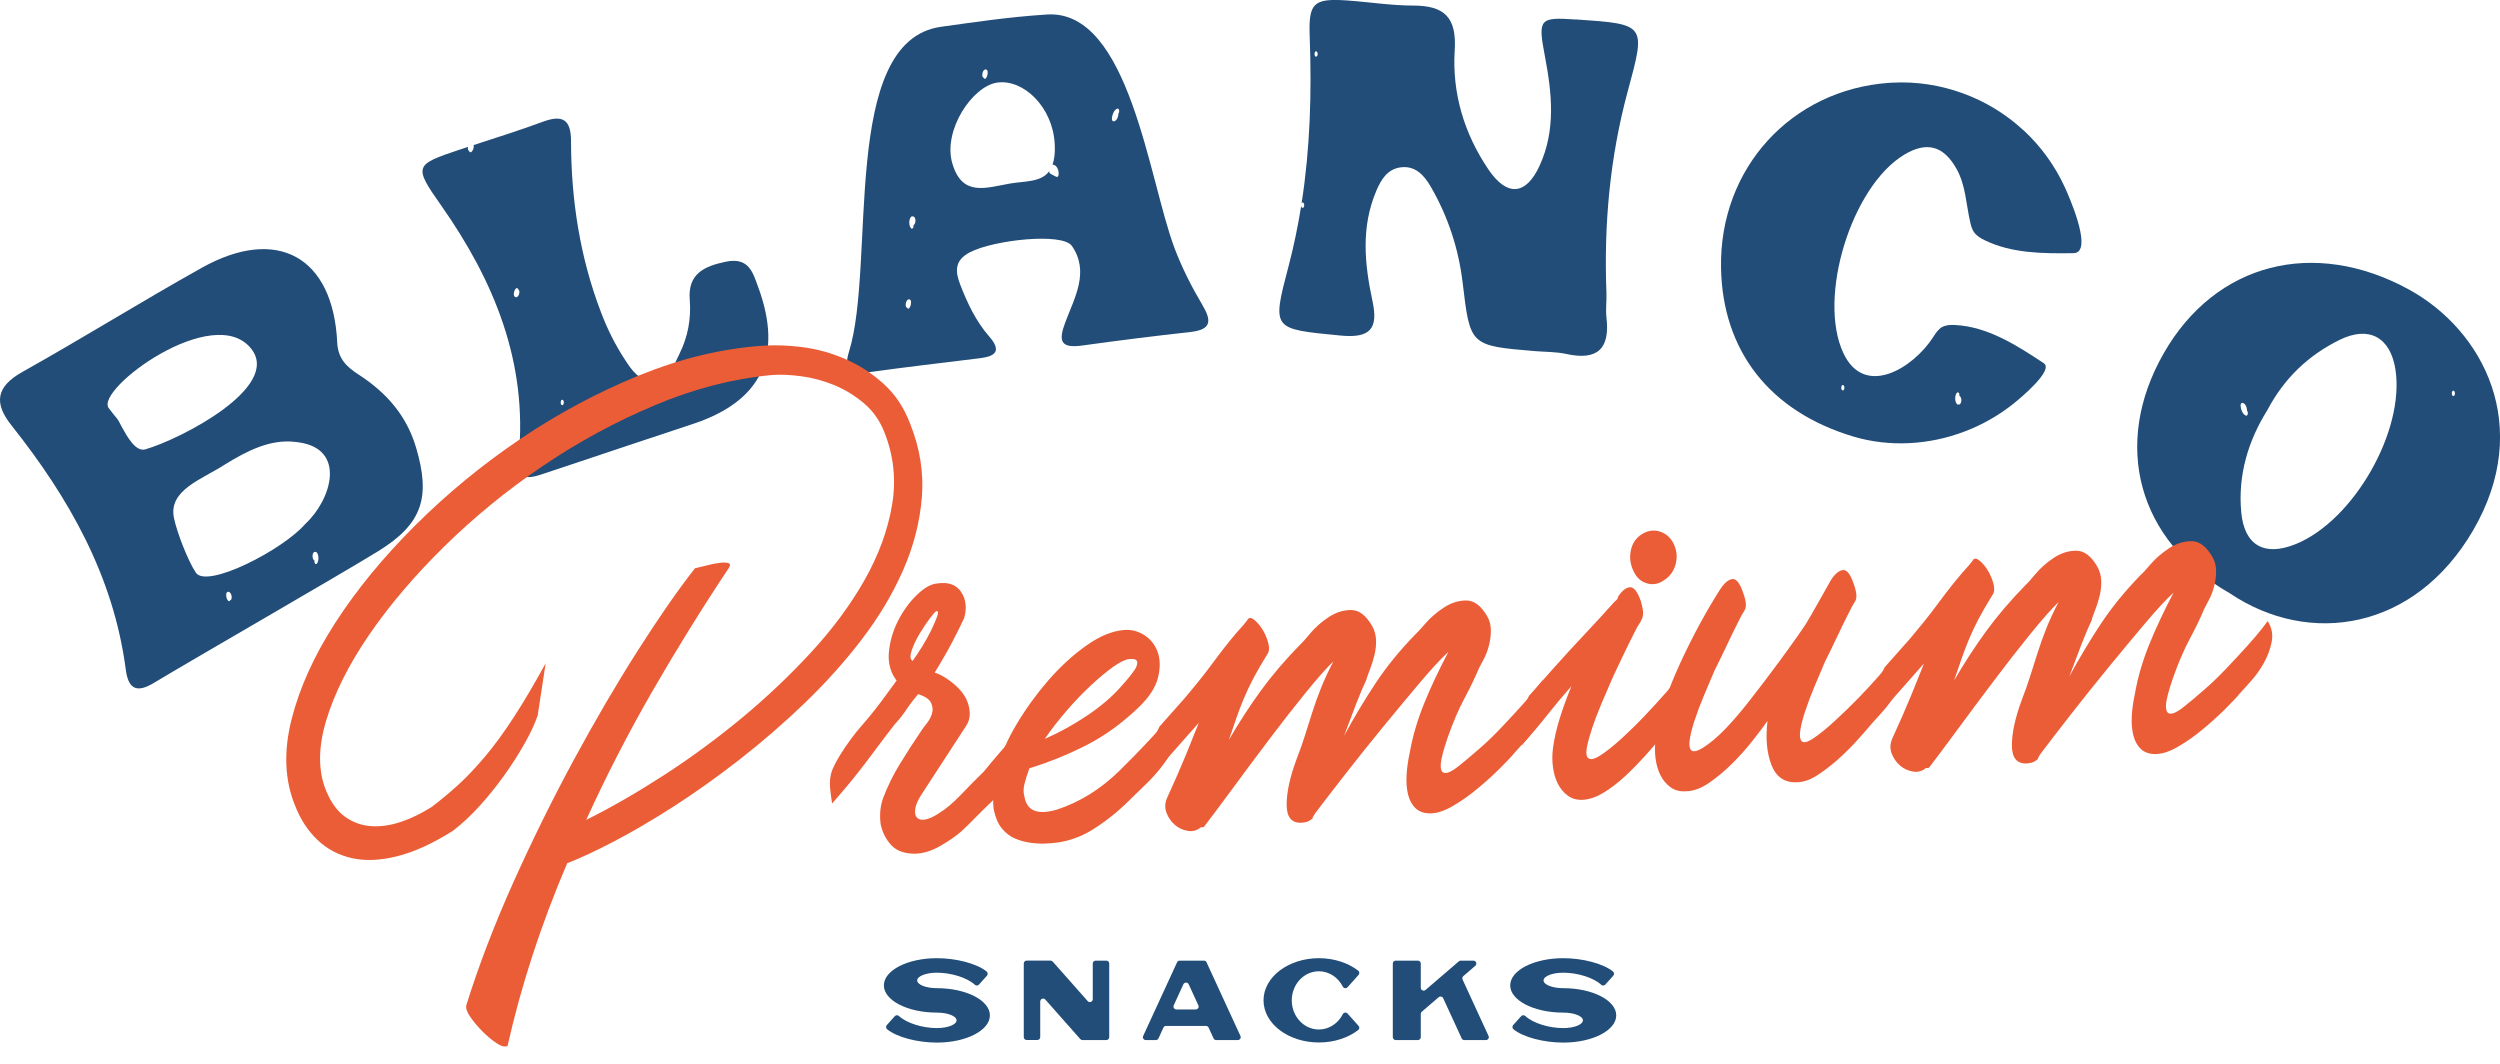
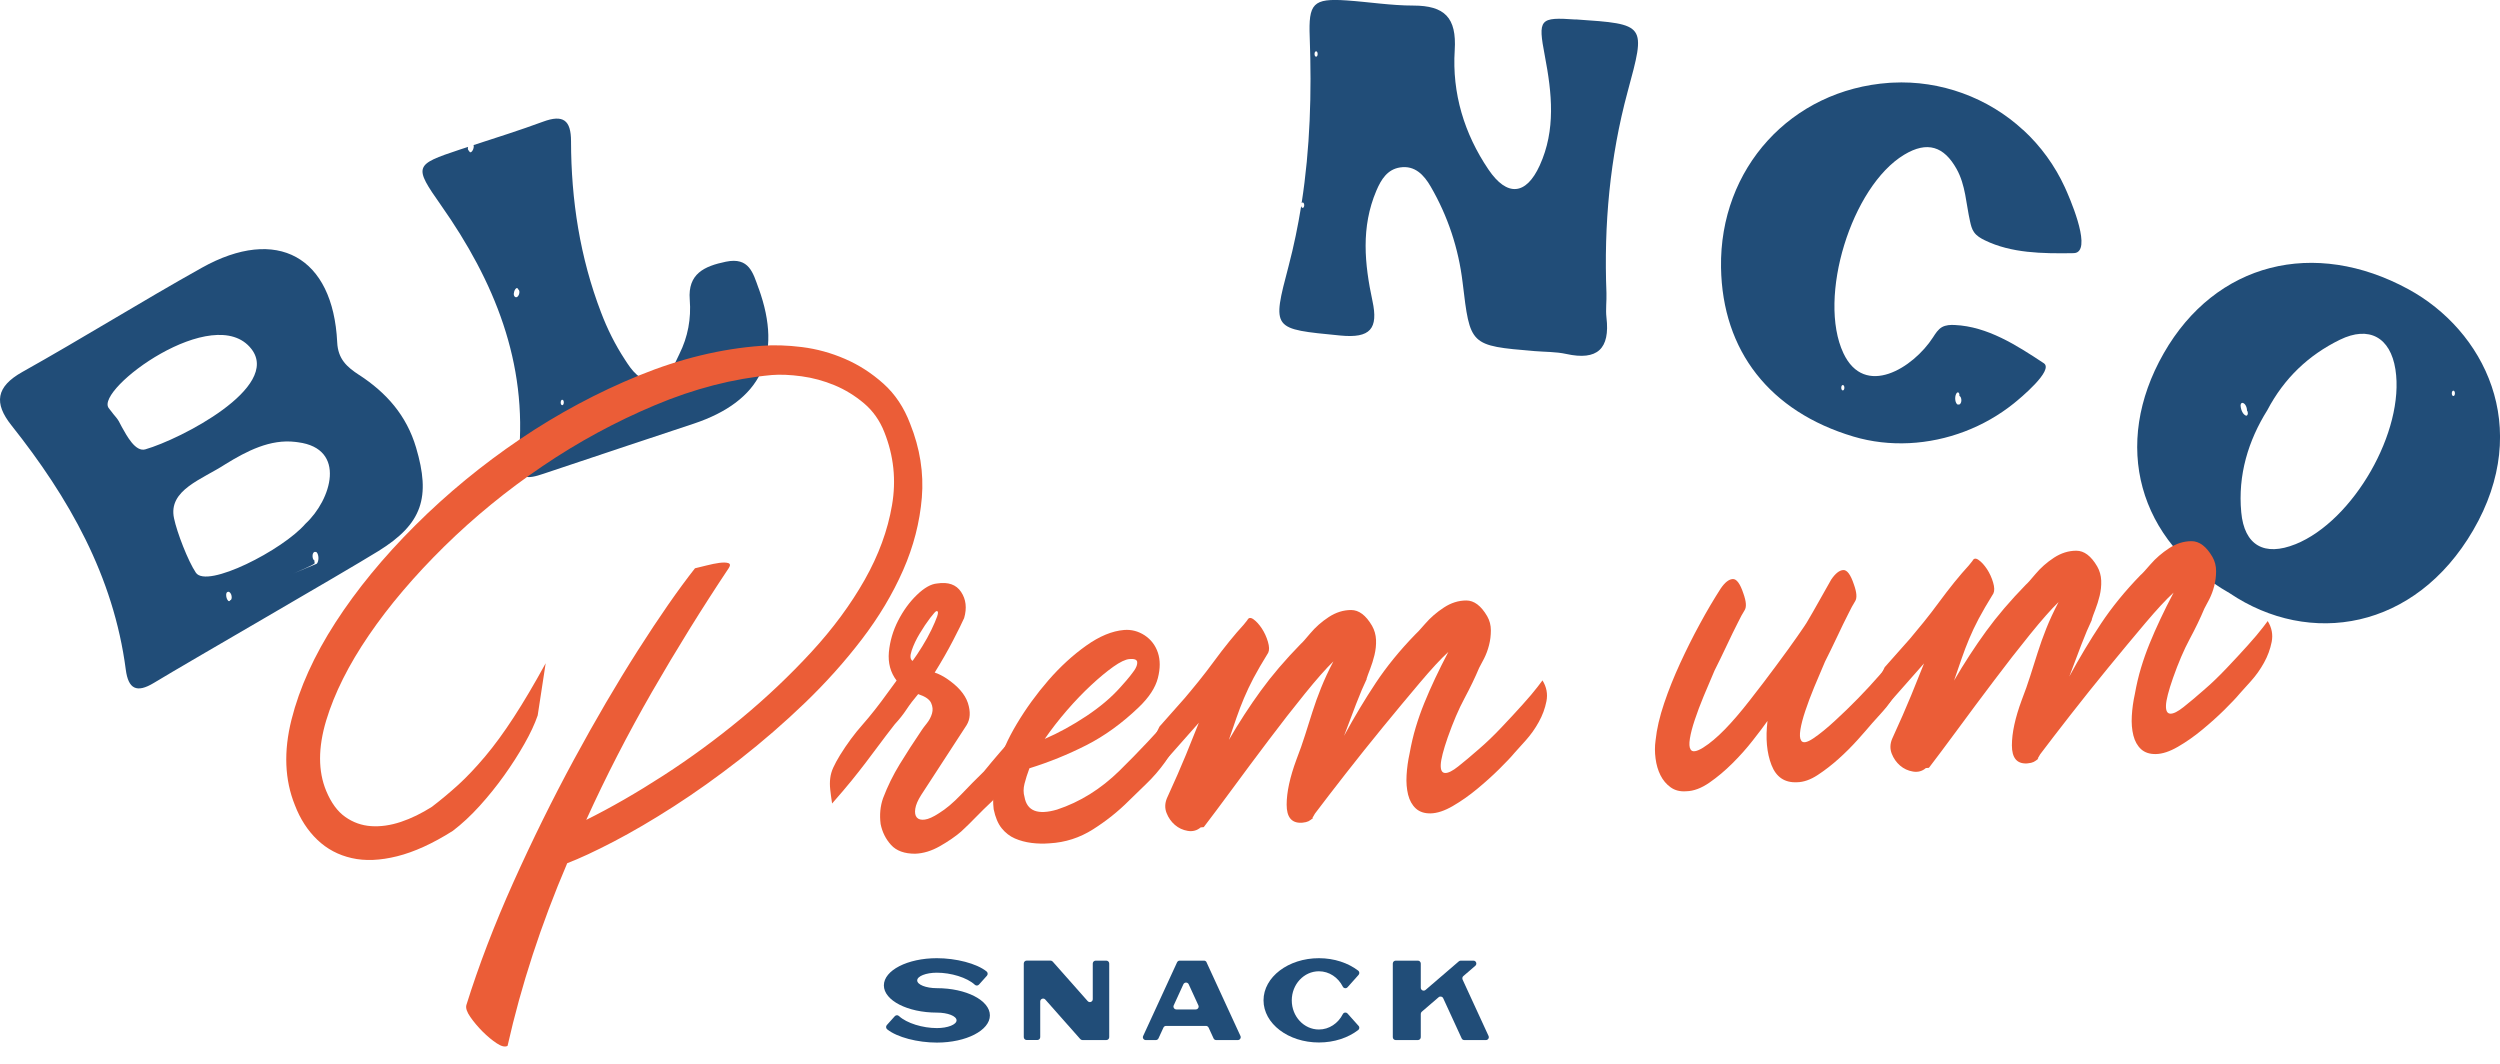
<svg xmlns="http://www.w3.org/2000/svg" fill="none" viewBox="0 0 141 60" height="60" width="141">
  <g clip-path="url(#clip0_995_70872)">
    <path fill="#214D78" d="M135.833 16.312C130.527 13.425 124.963 14.8 122.034 19.926C119.09 25.079 120.576 30.503 125.746 33.452C130.275 36.506 136.215 35.525 139.483 29.913C142.893 24.061 140.078 18.622 135.833 16.312ZM126.449 22.721C126.591 22.715 126.717 22.899 126.732 23.139C126.732 23.148 126.732 23.154 126.732 23.163C126.766 23.194 126.782 23.256 126.779 23.323C126.772 23.403 126.72 23.462 126.674 23.443C126.6 23.416 126.529 23.348 126.477 23.256C126.418 23.151 126.381 23.028 126.369 22.887C126.362 22.807 126.406 22.724 126.452 22.724L126.449 22.721ZM129.461 30.694C127.716 31.395 126.578 30.768 126.406 28.889C126.211 26.792 126.8 24.855 127.876 23.136C128.829 21.322 130.21 20.024 131.967 19.163C133.619 18.354 134.819 19.028 135.102 20.833C135.642 24.301 132.741 29.375 129.464 30.694H129.461ZM138.37 22.032C138.487 22.032 138.487 22.336 138.37 22.336C138.253 22.336 138.253 22.032 138.37 22.032Z" />
-     <path fill="#214D78" d="M66.244 13.994C64.799 10.19 63.71 0.523 59.055 0.818C56.879 0.956 54.98 1.248 53.081 1.51C47.337 2.3 49.427 14.892 47.88 19.849C47.559 20.879 47.985 21.134 48.956 20.999C51.052 20.707 53.155 20.464 55.254 20.205C56.139 20.098 56.512 19.803 55.79 18.976C55.044 18.121 54.56 17.1 54.157 16.054C53.882 15.344 53.805 14.692 54.702 14.228C56.059 13.527 59.928 13.108 60.455 13.871C61.46 15.322 60.609 16.783 60.088 18.164C59.696 19.206 59.78 19.661 61.028 19.489C63.057 19.206 65.094 18.951 67.129 18.726C68.341 18.591 68.347 18.096 67.798 17.171C67.197 16.159 66.66 15.092 66.241 13.991L66.244 13.994ZM51.376 17.146C51.376 17.146 51.373 17.167 51.37 17.177C51.363 17.198 51.36 17.22 51.354 17.241C51.336 17.303 51.305 17.355 51.274 17.389C51.252 17.41 51.231 17.413 51.206 17.404C51.188 17.398 51.175 17.377 51.163 17.355C51.142 17.355 51.12 17.337 51.105 17.312C51.089 17.284 51.08 17.244 51.08 17.204C51.08 17.152 51.089 17.097 51.101 17.051C51.117 17.004 51.138 16.968 51.163 16.937C51.169 16.928 51.175 16.921 51.185 16.915C51.197 16.906 51.212 16.894 51.228 16.888C51.243 16.881 51.259 16.878 51.274 16.881C51.289 16.881 51.305 16.888 51.32 16.897C51.333 16.903 51.342 16.912 51.351 16.924C51.357 16.931 51.363 16.94 51.367 16.952C51.373 16.968 51.379 16.983 51.382 17.004C51.382 17.017 51.382 17.032 51.382 17.044C51.382 17.057 51.382 17.069 51.382 17.078C51.382 17.103 51.382 17.127 51.376 17.149V17.146ZM51.622 12.518C51.622 12.537 51.613 12.555 51.61 12.573C51.61 12.58 51.607 12.586 51.604 12.592C51.598 12.607 51.592 12.626 51.582 12.638C51.564 12.666 51.545 12.687 51.521 12.697C51.521 12.697 51.521 12.697 51.518 12.697C51.518 12.7 51.518 12.703 51.521 12.706C51.527 12.743 51.524 12.792 51.511 12.822C51.484 12.893 51.431 12.921 51.388 12.878C51.32 12.81 51.283 12.681 51.283 12.549C51.283 12.42 51.323 12.287 51.391 12.223C51.41 12.204 51.434 12.198 51.456 12.208C51.468 12.204 51.477 12.201 51.49 12.201C51.502 12.201 51.514 12.204 51.524 12.211C51.536 12.217 51.545 12.223 51.555 12.232C51.558 12.232 51.561 12.238 51.564 12.241C51.573 12.254 51.582 12.263 51.592 12.278C51.607 12.309 51.619 12.337 51.626 12.377C51.629 12.401 51.632 12.429 51.632 12.454C51.632 12.472 51.632 12.493 51.626 12.512L51.622 12.518ZM55.423 4.084C55.439 4.037 55.461 4.001 55.485 3.97C55.491 3.961 55.498 3.954 55.507 3.948C55.519 3.939 55.535 3.927 55.55 3.921C55.565 3.914 55.581 3.911 55.596 3.914C55.612 3.914 55.627 3.921 55.642 3.93C55.655 3.936 55.664 3.945 55.673 3.958C55.679 3.964 55.686 3.973 55.689 3.985C55.695 4.001 55.701 4.016 55.704 4.037C55.704 4.05 55.704 4.065 55.704 4.077C55.704 4.09 55.704 4.102 55.704 4.111C55.704 4.136 55.704 4.16 55.698 4.182C55.698 4.194 55.695 4.204 55.692 4.213C55.686 4.234 55.682 4.256 55.676 4.277C55.658 4.339 55.627 4.391 55.596 4.425C55.575 4.446 55.553 4.449 55.528 4.44C55.51 4.434 55.498 4.413 55.485 4.391C55.464 4.391 55.442 4.373 55.427 4.348C55.411 4.32 55.402 4.28 55.402 4.24C55.402 4.188 55.411 4.133 55.423 4.087V4.084ZM59.592 9.981C59.474 9.92 59.354 9.858 59.237 9.797C59.2 9.778 59.175 9.723 59.172 9.662C58.704 10.292 57.794 10.206 56.94 10.356C55.59 10.593 54.264 11.11 53.709 9.209C53.17 7.361 54.841 4.846 56.256 4.656C57.72 4.459 59.376 6.024 59.487 8.124C59.514 8.625 59.465 9 59.363 9.286C59.413 9.286 59.465 9.299 59.511 9.332C59.573 9.376 59.626 9.446 59.663 9.539C59.703 9.637 59.715 9.751 59.703 9.868C59.696 9.947 59.635 9.997 59.592 9.975V9.981ZM63.078 6.427C63.063 6.667 62.936 6.851 62.795 6.845C62.748 6.845 62.705 6.759 62.711 6.682C62.724 6.54 62.761 6.417 62.819 6.313C62.872 6.218 62.943 6.153 63.017 6.125C63.063 6.107 63.115 6.165 63.121 6.245C63.128 6.313 63.109 6.374 63.075 6.405C63.075 6.414 63.075 6.421 63.075 6.43L63.078 6.427Z" />
    <path fill="#214D78" d="M88.872 1.101C86.825 0.959 86.729 1.055 87.13 3.158C87.528 5.246 87.756 7.324 86.84 9.332C86.069 11.021 84.997 11.107 83.951 9.563C82.577 7.537 81.892 5.246 82.046 2.835C82.163 0.981 81.47 0.317 79.71 0.314C78.458 0.314 77.209 0.111 75.958 0.025C74.04 -0.108 73.797 0.197 73.868 2.094C73.985 5.237 73.892 8.364 73.411 11.457C73.427 11.436 73.445 11.42 73.47 11.42C73.587 11.42 73.587 11.725 73.47 11.725C73.424 11.725 73.396 11.675 73.387 11.62C73.205 12.749 72.974 13.871 72.681 14.99C71.725 18.622 71.743 18.545 75.588 18.923C77.296 19.092 77.743 18.536 77.407 16.974C76.96 14.889 76.753 12.81 77.626 10.756C77.903 10.104 78.257 9.551 78.967 9.443C79.799 9.317 80.311 9.864 80.693 10.525C81.664 12.201 82.262 14.015 82.49 15.922C82.919 19.492 82.882 19.495 86.553 19.802C87.145 19.852 87.756 19.836 88.329 19.962C90.096 20.353 90.814 19.673 90.604 17.905C90.552 17.45 90.62 16.986 90.604 16.525C90.453 12.681 90.795 8.883 91.8 5.166C92.83 1.359 92.864 1.368 88.875 1.095L88.872 1.101ZM74.228 3.198C74.111 3.198 74.111 2.893 74.228 2.893C74.345 2.893 74.345 3.198 74.228 3.198Z" />
-     <path fill="#214D78" d="M20.261 21.152C19.573 20.703 19.061 20.258 19.018 19.304C18.787 14.477 15.627 12.727 11.379 15.104C7.975 17.007 4.661 19.074 1.258 20.98C-0.222 21.811 -0.354 22.73 0.641 23.984C3.885 28.068 6.406 32.493 7.094 37.766C7.236 38.852 7.701 39.11 8.681 38.514C10.775 37.247 19.259 32.367 21.34 31.081C23.837 29.538 24.293 28.037 23.467 25.245C22.927 23.422 21.79 22.149 20.261 21.149V21.152ZM8.201 25.343C7.636 25.506 7.152 24.581 6.872 24.083C6.588 23.499 6.582 23.628 6.129 23.013C5.352 21.955 12.082 16.986 14.178 19.68C15.867 21.847 10.18 24.772 8.197 25.343H8.201ZM13.047 33.809C13.031 33.833 13.007 33.852 12.985 33.852C12.973 33.877 12.96 33.895 12.942 33.901C12.917 33.91 12.893 33.907 12.871 33.886C12.837 33.852 12.806 33.8 12.785 33.738C12.778 33.717 12.772 33.695 12.769 33.673C12.769 33.664 12.766 33.652 12.763 33.643C12.76 33.618 12.757 33.594 12.757 33.572C12.757 33.56 12.757 33.547 12.757 33.538C12.757 33.526 12.757 33.511 12.76 33.498C12.76 33.48 12.769 33.461 12.775 33.446C12.778 33.434 12.785 33.425 12.791 33.418C12.8 33.406 12.809 33.397 12.822 33.391C12.837 33.381 12.852 33.378 12.868 33.375C12.883 33.375 12.899 33.375 12.914 33.381C12.93 33.388 12.945 33.397 12.957 33.409C12.963 33.415 12.973 33.421 12.979 33.431C13.004 33.461 13.028 33.495 13.044 33.544C13.059 33.59 13.068 33.646 13.068 33.698C13.068 33.738 13.059 33.778 13.041 33.806L13.047 33.809ZM17.862 31.795C17.822 31.838 17.77 31.81 17.745 31.739C17.733 31.706 17.73 31.659 17.736 31.622C17.736 31.619 17.736 31.616 17.736 31.613C17.736 31.613 17.736 31.613 17.733 31.613C17.711 31.601 17.693 31.583 17.674 31.555C17.665 31.543 17.659 31.524 17.652 31.509C17.652 31.503 17.646 31.497 17.646 31.49C17.643 31.475 17.637 31.453 17.634 31.435C17.634 31.416 17.631 31.395 17.628 31.377C17.628 31.352 17.628 31.324 17.631 31.3C17.637 31.26 17.646 31.232 17.662 31.201C17.668 31.186 17.68 31.174 17.686 31.164C17.686 31.161 17.693 31.158 17.696 31.155C17.705 31.146 17.714 31.14 17.727 31.134C17.736 31.128 17.748 31.128 17.76 31.124C17.77 31.124 17.782 31.124 17.791 31.131C17.813 31.121 17.834 31.131 17.856 31.146C17.924 31.21 17.958 31.343 17.961 31.472C17.961 31.604 17.927 31.733 17.862 31.801V31.795ZM17.227 29.541C15.954 31.02 11.659 33.218 11.046 32.299C10.602 31.638 9.979 30.024 9.816 29.236C9.468 27.631 11.4 27.041 12.723 26.174C13.91 25.445 15.236 24.75 16.669 24.925L16.811 24.944C19.57 25.3 18.688 28.194 17.227 29.541Z" />
+     <path fill="#214D78" d="M20.261 21.152C19.573 20.703 19.061 20.258 19.018 19.304C18.787 14.477 15.627 12.727 11.379 15.104C7.975 17.007 4.661 19.074 1.258 20.98C-0.222 21.811 -0.354 22.73 0.641 23.984C3.885 28.068 6.406 32.493 7.094 37.766C7.236 38.852 7.701 39.11 8.681 38.514C10.775 37.247 19.259 32.367 21.34 31.081C23.837 29.538 24.293 28.037 23.467 25.245C22.927 23.422 21.79 22.149 20.261 21.149V21.152ZM8.201 25.343C7.636 25.506 7.152 24.581 6.872 24.083C6.588 23.499 6.582 23.628 6.129 23.013C5.352 21.955 12.082 16.986 14.178 19.68C15.867 21.847 10.18 24.772 8.197 25.343H8.201ZM13.047 33.809C13.031 33.833 13.007 33.852 12.985 33.852C12.973 33.877 12.96 33.895 12.942 33.901C12.917 33.91 12.893 33.907 12.871 33.886C12.837 33.852 12.806 33.8 12.785 33.738C12.778 33.717 12.772 33.695 12.769 33.673C12.769 33.664 12.766 33.652 12.763 33.643C12.76 33.618 12.757 33.594 12.757 33.572C12.757 33.56 12.757 33.547 12.757 33.538C12.757 33.526 12.757 33.511 12.76 33.498C12.76 33.48 12.769 33.461 12.775 33.446C12.778 33.434 12.785 33.425 12.791 33.418C12.8 33.406 12.809 33.397 12.822 33.391C12.837 33.381 12.852 33.378 12.868 33.375C12.883 33.375 12.899 33.375 12.914 33.381C12.93 33.388 12.945 33.397 12.957 33.409C12.963 33.415 12.973 33.421 12.979 33.431C13.004 33.461 13.028 33.495 13.044 33.544C13.059 33.59 13.068 33.646 13.068 33.698C13.068 33.738 13.059 33.778 13.041 33.806L13.047 33.809ZC17.822 31.838 17.77 31.81 17.745 31.739C17.733 31.706 17.73 31.659 17.736 31.622C17.736 31.619 17.736 31.616 17.736 31.613C17.736 31.613 17.736 31.613 17.733 31.613C17.711 31.601 17.693 31.583 17.674 31.555C17.665 31.543 17.659 31.524 17.652 31.509C17.652 31.503 17.646 31.497 17.646 31.49C17.643 31.475 17.637 31.453 17.634 31.435C17.634 31.416 17.631 31.395 17.628 31.377C17.628 31.352 17.628 31.324 17.631 31.3C17.637 31.26 17.646 31.232 17.662 31.201C17.668 31.186 17.68 31.174 17.686 31.164C17.686 31.161 17.693 31.158 17.696 31.155C17.705 31.146 17.714 31.14 17.727 31.134C17.736 31.128 17.748 31.128 17.76 31.124C17.77 31.124 17.782 31.124 17.791 31.131C17.813 31.121 17.834 31.131 17.856 31.146C17.924 31.21 17.958 31.343 17.961 31.472C17.961 31.604 17.927 31.733 17.862 31.801V31.795ZM17.227 29.541C15.954 31.02 11.659 33.218 11.046 32.299C10.602 31.638 9.979 30.024 9.816 29.236C9.468 27.631 11.4 27.041 12.723 26.174C13.91 25.445 15.236 24.75 16.669 24.925L16.811 24.944C19.57 25.3 18.688 28.194 17.227 29.541Z" />
    <path fill="#214D78" d="M114.114 7.34C112.129 5.501 109.437 4.52 106.731 4.662C106.675 4.662 106.617 4.668 106.561 4.671C101.021 5.055 96.974 9.492 97.066 15.089C97.143 19.796 99.819 23.213 104.53 24.621C106.58 25.233 108.809 25.095 110.8 24.338C111.799 23.96 112.739 23.425 113.572 22.758C113.926 22.475 115.859 20.876 115.27 20.485C113.732 19.467 112.095 18.416 110.251 18.33C110.005 18.317 109.749 18.33 109.533 18.447C109.305 18.576 109.163 18.809 109.021 19.028C107.905 20.756 105.165 22.465 103.968 19.919C102.495 16.783 104.419 10.522 107.394 8.727C108.704 7.936 109.641 8.259 110.35 9.526C110.862 10.439 110.883 11.485 111.111 12.487C111.158 12.696 111.207 12.912 111.33 13.087C111.475 13.302 111.71 13.438 111.941 13.551C113.448 14.286 115.193 14.302 116.87 14.28C116.966 14.28 117.064 14.277 117.151 14.231C117.903 13.834 116.704 11.101 116.454 10.556C115.896 9.342 115.098 8.241 114.114 7.334V7.34ZM110.378 22.149C110.421 22.106 110.476 22.133 110.501 22.204C110.513 22.238 110.516 22.284 110.51 22.321C110.51 22.324 110.51 22.327 110.51 22.33C110.51 22.33 110.51 22.33 110.513 22.33C110.538 22.343 110.557 22.361 110.575 22.389C110.584 22.401 110.59 22.419 110.597 22.435C110.597 22.441 110.603 22.447 110.603 22.453C110.609 22.468 110.612 22.49 110.615 22.509C110.615 22.527 110.618 22.549 110.621 22.567C110.621 22.591 110.621 22.619 110.615 22.644C110.609 22.684 110.597 22.712 110.581 22.742C110.575 22.758 110.563 22.77 110.553 22.779C110.553 22.782 110.547 22.785 110.544 22.788C110.535 22.798 110.523 22.804 110.513 22.81C110.501 22.816 110.492 22.816 110.479 22.819C110.47 22.819 110.458 22.819 110.446 22.813C110.424 22.822 110.399 22.813 110.381 22.798C110.31 22.733 110.273 22.601 110.273 22.472C110.273 22.339 110.31 22.21 110.378 22.143V22.149ZM103.935 21.715C104.052 21.715 104.052 22.02 103.935 22.02C103.817 22.02 103.817 21.715 103.935 21.715Z" />
    <path fill="#214D78" d="M42.79 16.276C42.469 15.384 42.253 14.489 40.94 14.76C39.722 15.012 38.785 15.439 38.902 16.9C38.988 17.976 38.797 19.003 38.319 19.962C38.002 20.599 37.764 21.389 36.901 21.46C36.06 21.531 35.634 20.885 35.233 20.264C34.691 19.433 34.256 18.56 33.902 17.628C32.709 14.514 32.212 11.282 32.206 7.967C32.206 6.777 31.765 6.442 30.628 6.863C29.336 7.34 28.02 7.755 26.709 8.182C26.716 8.198 26.719 8.216 26.719 8.235C26.719 8.247 26.719 8.262 26.719 8.275C26.719 8.287 26.719 8.296 26.716 8.308C26.712 8.333 26.706 8.355 26.7 8.376C26.7 8.385 26.694 8.395 26.691 8.407C26.685 8.425 26.675 8.447 26.666 8.465C26.642 8.518 26.605 8.561 26.565 8.582C26.54 8.594 26.518 8.591 26.494 8.576C26.478 8.564 26.466 8.539 26.457 8.511C26.435 8.505 26.413 8.478 26.401 8.447C26.389 8.413 26.383 8.373 26.389 8.333C26.389 8.315 26.398 8.302 26.401 8.284C26.244 8.336 26.087 8.385 25.93 8.438C23.368 9.292 23.315 9.36 24.878 11.583C27.878 15.851 29.768 20.451 29.253 25.777C29.123 27.112 29.755 27.026 30.659 26.718C32.721 26.017 38.366 24.151 39.118 23.898C42.938 22.625 44.164 20.082 42.79 16.266V16.276ZM29.25 16.648C29.231 16.691 29.207 16.715 29.179 16.74C29.173 16.746 29.163 16.749 29.157 16.752C29.142 16.758 29.126 16.765 29.114 16.765C29.099 16.765 29.083 16.765 29.068 16.755C29.052 16.746 29.037 16.74 29.025 16.724C29.015 16.715 29.006 16.703 29 16.688C28.994 16.678 28.991 16.669 28.988 16.657C28.982 16.638 28.978 16.62 28.978 16.602V16.561C28.978 16.561 28.982 16.54 28.985 16.528C28.988 16.503 28.994 16.482 28.997 16.46C28.997 16.451 29.003 16.442 29.006 16.429C29.012 16.411 29.022 16.389 29.028 16.371C29.052 16.319 29.086 16.276 29.123 16.254C29.145 16.242 29.17 16.245 29.191 16.26C29.207 16.273 29.219 16.297 29.228 16.325C29.25 16.331 29.271 16.359 29.281 16.389C29.293 16.423 29.296 16.463 29.293 16.503C29.287 16.555 29.274 16.605 29.253 16.648H29.25ZM31.694 22.85C31.58 22.813 31.614 22.512 31.728 22.548C31.842 22.585 31.808 22.887 31.694 22.85Z" />
    <path fill="#214D78" d="M49.85 55.576C49.85 54.728 51.188 54.042 52.837 54.042C53.925 54.042 55.084 54.34 55.642 54.789C55.716 54.847 55.725 54.958 55.664 55.029L55.214 55.53C55.152 55.598 55.05 55.604 54.983 55.542C54.539 55.13 53.632 54.86 52.84 54.86C52.227 54.86 51.73 55.057 51.73 55.296C51.73 55.536 52.227 55.733 52.84 55.733H52.843C54.492 55.733 55.83 56.422 55.83 57.267C55.83 58.113 54.492 58.802 52.843 58.802C51.755 58.802 50.596 58.504 50.038 58.055C49.964 57.996 49.954 57.886 50.016 57.815L50.466 57.314C50.528 57.246 50.63 57.24 50.697 57.301C51.141 57.713 52.048 57.984 52.84 57.984C53.453 57.984 53.95 57.787 53.95 57.547C53.95 57.307 53.453 57.111 52.84 57.111H52.837C51.188 57.111 49.85 56.422 49.85 55.576Z" />
-     <path fill="#214D78" d="M85.176 55.576C85.176 54.728 86.514 54.042 88.163 54.042C89.251 54.042 90.41 54.34 90.968 54.789C91.042 54.847 91.052 54.958 90.99 55.029L90.54 55.53C90.478 55.598 90.376 55.604 90.309 55.542C89.865 55.13 88.958 54.86 88.166 54.86C87.553 54.86 87.056 55.057 87.056 55.296C87.056 55.536 87.553 55.733 88.166 55.733H88.169C89.819 55.733 91.156 56.422 91.156 57.267C91.156 58.113 89.819 58.802 88.169 58.802C87.081 58.802 85.922 58.504 85.364 58.055C85.29 57.996 85.281 57.886 85.342 57.815L85.792 57.314C85.854 57.246 85.956 57.24 86.024 57.301C86.468 57.713 87.374 57.984 88.166 57.984C88.78 57.984 89.276 57.787 89.276 57.547C89.276 57.307 88.78 57.111 88.166 57.111H88.163C86.514 57.111 85.176 56.422 85.176 55.576Z" />
    <path fill="#214D78" d="M61.795 54.18H62.396C62.486 54.18 62.56 54.254 62.56 54.343V58.497C62.56 58.587 62.486 58.66 62.396 58.66H61.052C61.006 58.66 60.96 58.639 60.929 58.605L58.956 56.376C58.857 56.262 58.669 56.333 58.669 56.483V58.494C58.669 58.584 58.595 58.657 58.506 58.657H57.905C57.815 58.657 57.741 58.584 57.741 58.494V54.34C57.741 54.251 57.815 54.177 57.905 54.177H59.249C59.295 54.177 59.341 54.199 59.372 54.233L61.345 56.462C61.444 56.576 61.632 56.505 61.632 56.354V54.343C61.632 54.254 61.706 54.18 61.795 54.18Z" />
    <path fill="#214D78" d="M68.05 54.276L69.962 58.43C70.011 58.537 69.931 58.66 69.814 58.66H68.593C68.528 58.66 68.47 58.623 68.445 58.565L68.165 57.956C68.137 57.898 68.078 57.861 68.016 57.861H65.766C65.701 57.861 65.643 57.898 65.618 57.956L65.338 58.565C65.31 58.623 65.251 58.66 65.19 58.66H64.622C64.502 58.66 64.422 58.537 64.474 58.43L66.386 54.276C66.413 54.217 66.472 54.18 66.534 54.18H67.906C67.97 54.18 68.029 54.217 68.053 54.276H68.05ZM67.588 56.702L67.042 55.512C66.984 55.386 66.802 55.386 66.743 55.512L66.198 56.702C66.148 56.809 66.228 56.932 66.346 56.932H67.44C67.56 56.932 67.64 56.809 67.588 56.702Z" />
    <path fill="#214D78" d="M76.624 57.855C76.685 57.925 76.679 58.033 76.605 58.092C76.038 58.528 75.255 58.796 74.386 58.796C72.659 58.796 71.263 57.732 71.263 56.419C71.263 55.106 72.662 54.042 74.386 54.042C75.255 54.042 76.038 54.312 76.605 54.746C76.679 54.804 76.685 54.912 76.624 54.983L76.001 55.681C75.924 55.767 75.785 55.748 75.733 55.644C75.474 55.13 74.968 54.78 74.386 54.78C73.541 54.78 72.856 55.515 72.856 56.422C72.856 57.329 73.541 58.064 74.386 58.064C74.968 58.064 75.474 57.713 75.733 57.2C75.785 57.095 75.924 57.077 76.001 57.163L76.624 57.861V57.855Z" />
    <path fill="#214D78" d="M82.487 55.241L83.955 58.43C84.004 58.537 83.924 58.66 83.807 58.66H82.586C82.521 58.66 82.463 58.623 82.438 58.565L81.396 56.299C81.35 56.2 81.224 56.173 81.14 56.243L80.188 57.061C80.151 57.092 80.132 57.138 80.132 57.184V58.497C80.132 58.587 80.058 58.66 79.969 58.66H78.717C78.628 58.66 78.554 58.587 78.554 58.497V54.343C78.554 54.254 78.628 54.18 78.717 54.18H79.969C80.058 54.18 80.132 54.254 80.132 54.343V55.708C80.132 55.85 80.296 55.924 80.403 55.831L82.278 54.22C82.309 54.196 82.346 54.18 82.386 54.18H83.101C83.252 54.18 83.323 54.368 83.209 54.469L82.534 55.05C82.478 55.096 82.46 55.176 82.49 55.244L82.487 55.241Z" />
    <path fill="#EB5D37" d="M39.202 32.05C39.362 32.013 39.578 31.961 39.843 31.893C40.108 31.826 40.351 31.776 40.57 31.746C40.789 31.718 40.956 31.721 41.073 31.758C41.19 31.795 41.199 31.887 41.107 32.032C39.581 34.322 38.138 36.653 36.772 39.024C35.41 41.395 34.173 43.799 33.064 46.241C34.451 45.552 35.9 44.719 37.413 43.741C38.927 42.763 40.395 41.687 41.816 40.512C43.237 39.335 44.553 38.086 45.768 36.767C46.983 35.448 47.981 34.092 48.768 32.702C49.554 31.312 50.069 29.91 50.309 28.495C50.553 27.081 50.408 25.703 49.874 24.366C49.618 23.717 49.239 23.179 48.731 22.748C48.222 22.318 47.667 21.977 47.066 21.727C46.465 21.478 45.845 21.309 45.21 21.223C44.575 21.137 44.014 21.113 43.53 21.152C41.356 21.352 39.161 21.918 36.945 22.85C34.725 23.782 32.61 24.928 30.6 26.291C28.59 27.653 26.741 29.166 25.054 30.823C23.368 32.484 21.953 34.147 20.809 35.82C19.666 37.493 18.861 39.098 18.398 40.632C17.936 42.17 17.936 43.495 18.398 44.608C18.676 45.275 19.034 45.767 19.474 46.075C19.912 46.385 20.399 46.558 20.93 46.594C21.46 46.631 22.021 46.551 22.61 46.355C23.198 46.158 23.781 45.872 24.361 45.503C24.869 45.115 25.366 44.7 25.853 44.258C26.337 43.815 26.839 43.283 27.36 42.665C27.881 42.047 28.418 41.312 28.973 40.457C29.528 39.605 30.129 38.587 30.776 37.407L30.326 40.349C30.163 40.823 29.916 41.358 29.58 41.948C29.244 42.542 28.865 43.135 28.436 43.735C28.008 44.334 27.545 44.909 27.049 45.457C26.553 46.004 26.05 46.471 25.541 46.859C24.41 47.575 23.362 48.052 22.403 48.292C21.444 48.532 20.587 48.569 19.838 48.396C19.086 48.227 18.439 47.883 17.896 47.363C17.353 46.843 16.931 46.192 16.632 45.411C16.055 43.984 15.991 42.376 16.441 40.586C16.891 38.796 17.717 36.973 18.919 35.11C20.122 33.249 21.623 31.42 23.427 29.624C25.23 27.828 27.2 26.211 29.336 24.765C31.473 23.323 33.711 22.127 36.045 21.174C38.378 20.224 40.678 19.667 42.944 19.504C43.638 19.449 44.399 19.471 45.232 19.575C46.064 19.68 46.872 19.901 47.658 20.242C48.444 20.581 49.165 21.048 49.825 21.638C50.485 22.229 50.987 22.985 51.333 23.901C51.887 25.285 52.106 26.672 51.992 28.065C51.875 29.458 51.524 30.823 50.935 32.161C50.346 33.501 49.572 34.796 48.613 36.05C47.655 37.305 46.585 38.498 45.407 39.633C44.23 40.767 43.003 41.828 41.733 42.822C40.462 43.812 39.22 44.697 38.005 45.478C36.794 46.256 35.659 46.92 34.608 47.468C33.557 48.015 32.684 48.421 31.991 48.685C30.511 52.148 29.392 55.583 28.627 58.986C28.489 59.066 28.285 59.02 28.02 58.845C27.755 58.67 27.49 58.451 27.222 58.184C26.956 57.916 26.725 57.643 26.528 57.36C26.331 57.077 26.257 56.852 26.303 56.686C26.997 54.463 27.881 52.154 28.954 49.762C30.03 47.369 31.168 45.063 32.37 42.843C33.572 40.626 34.772 38.572 35.974 36.687C37.176 34.802 38.249 33.255 39.198 32.05H39.202Z" />
    <path fill="#EB5D37" d="M55.941 45.201C55.617 45.506 55.322 45.795 55.056 46.069C54.791 46.345 54.508 46.622 54.209 46.899C53.885 47.179 53.487 47.452 53.012 47.723C52.538 47.993 52.072 48.135 51.61 48.15C51.009 48.15 50.559 47.987 50.256 47.655C49.954 47.323 49.76 46.929 49.667 46.477C49.6 45.952 49.646 45.466 49.806 45.014C50.059 44.347 50.373 43.71 50.743 43.104C51.113 42.498 51.53 41.853 51.992 41.17C52.038 41.096 52.131 40.973 52.269 40.801C52.408 40.629 52.507 40.441 52.565 40.242C52.624 40.042 52.605 39.842 52.513 39.642C52.42 39.442 52.177 39.276 51.785 39.147C51.53 39.445 51.311 39.734 51.126 40.014C50.941 40.294 50.722 40.571 50.466 40.847C50.121 41.29 49.819 41.684 49.566 42.028C49.31 42.373 49.063 42.705 48.82 43.021C48.576 43.341 48.311 43.679 48.021 44.036C47.731 44.393 47.368 44.82 46.93 45.318C46.884 45.023 46.85 44.762 46.825 44.531C46.8 44.303 46.8 44.088 46.825 43.892C46.847 43.695 46.905 43.492 46.998 43.289C47.09 43.086 47.217 42.852 47.38 42.585C47.772 41.954 48.194 41.382 48.644 40.875C49.094 40.364 49.575 39.756 50.084 39.045L50.568 38.384C50.222 37.929 50.078 37.394 50.133 36.776C50.192 36.161 50.364 35.571 50.654 35.005C50.944 34.439 51.295 33.956 51.711 33.554C52.128 33.151 52.51 32.935 52.855 32.908C53.478 32.812 53.931 32.969 54.206 33.385C54.483 33.8 54.541 34.292 54.378 34.857C54.261 35.122 54.054 35.54 53.755 36.118C53.456 36.696 53.108 37.302 52.717 37.932C52.831 37.969 52.948 38.018 53.062 38.077C53.176 38.135 53.281 38.197 53.373 38.258C54.02 38.689 54.424 39.153 54.588 39.645C54.748 40.14 54.727 40.555 54.517 40.897L51.952 44.842C51.767 45.134 51.656 45.389 51.622 45.61C51.588 45.832 51.616 45.998 51.708 46.105C51.801 46.213 51.952 46.253 52.158 46.225C52.365 46.198 52.633 46.078 52.957 45.866C53.348 45.626 53.765 45.275 54.206 44.814C54.643 44.353 55.072 43.919 55.488 43.516C55.787 43.147 56.083 42.794 56.373 42.459C56.663 42.123 56.921 41.825 57.153 41.564C57.384 41.302 57.563 41.096 57.689 40.949C57.816 40.801 57.868 40.727 57.846 40.727C58.124 41.029 58.229 41.376 58.158 41.773C58.09 42.169 57.933 42.582 57.689 43.003C57.446 43.427 57.156 43.836 56.823 44.233C56.487 44.63 56.194 44.952 55.938 45.205L55.941 45.201ZM52.821 34.464C52.775 34.467 52.655 34.599 52.458 34.857C52.26 35.116 52.066 35.408 51.869 35.737C51.671 36.063 51.523 36.383 51.419 36.69C51.314 36.998 51.332 37.194 51.471 37.274C51.631 37.053 51.813 36.785 52.007 36.469C52.205 36.152 52.377 35.838 52.528 35.528C52.679 35.217 52.787 34.959 52.858 34.759C52.926 34.559 52.917 34.461 52.824 34.467L52.821 34.464Z" />
    <path fill="#EB5D37" d="M66.343 40.066C66.574 40.555 66.608 41.047 66.448 41.545C66.284 42.044 66.044 42.517 65.72 42.969C65.397 43.421 65.039 43.836 64.644 44.214C64.25 44.593 63.929 44.906 63.673 45.158C63.072 45.761 62.397 46.299 61.645 46.776C60.893 47.252 60.079 47.514 59.2 47.563C58.855 47.591 58.513 47.584 58.177 47.541C57.841 47.498 57.529 47.415 57.239 47.289C56.95 47.163 56.703 46.969 56.493 46.711C56.287 46.453 56.136 46.096 56.043 45.641C55.997 45.254 56.003 44.879 56.062 44.516C56.12 44.153 56.194 43.728 56.287 43.236C56.472 42.508 56.823 41.705 57.344 40.832C57.865 39.959 58.46 39.141 59.129 38.369C59.798 37.6 60.51 36.948 61.263 36.413C62.012 35.881 62.724 35.586 63.396 35.531C63.812 35.497 64.197 35.598 64.558 35.832C64.916 36.069 65.165 36.395 65.304 36.807C65.443 37.222 65.443 37.702 65.304 38.243C65.165 38.784 64.808 39.331 64.228 39.888C63.282 40.795 62.292 41.511 61.266 42.031C60.236 42.554 59.169 42.987 58.059 43.332C57.942 43.639 57.853 43.931 57.782 44.202C57.714 44.473 57.714 44.722 57.782 44.946C57.921 45.743 58.534 45.979 59.619 45.66C60.914 45.232 62.086 44.5 63.137 43.47C64.188 42.44 65.258 41.302 66.343 40.06V40.066ZM63.707 37.17C63.476 37.188 63.171 37.336 62.789 37.606C62.406 37.88 61.99 38.224 61.54 38.643C61.09 39.061 60.634 39.534 60.171 40.069C59.709 40.604 59.293 41.139 58.923 41.675C59.709 41.333 60.489 40.906 61.263 40.392C62.036 39.879 62.678 39.337 63.186 38.766C63.254 38.692 63.371 38.56 63.532 38.375C63.692 38.188 63.837 38.003 63.966 37.822C64.093 37.637 64.151 37.477 64.139 37.342C64.126 37.203 63.982 37.148 63.704 37.17H63.707Z" />
    <path fill="#EB5D37" d="M77.087 38.286C76.902 38.67 76.698 39.147 76.479 39.719C76.26 40.291 76.035 40.884 75.804 41.502C76.381 40.441 76.976 39.448 77.589 38.523C78.203 37.597 78.946 36.684 79.824 35.78C79.892 35.728 80.077 35.528 80.379 35.18C80.678 34.833 81.033 34.528 81.437 34.264C81.841 33.999 82.263 33.867 82.701 33.867C83.138 33.867 83.533 34.163 83.878 34.756C84.017 34.999 84.085 35.263 84.085 35.552C84.085 35.841 84.051 36.121 83.98 36.392C83.912 36.662 83.817 36.911 83.703 37.139C83.585 37.37 83.496 37.542 83.425 37.665C83.194 38.215 82.916 38.79 82.593 39.393C82.269 39.996 81.958 40.724 81.656 41.579C81.4 42.314 81.27 42.834 81.258 43.132C81.246 43.433 81.326 43.587 81.501 43.596C81.674 43.606 81.924 43.483 82.247 43.224C82.571 42.969 82.953 42.649 83.391 42.265C83.807 41.908 84.236 41.499 84.674 41.035C85.111 40.574 85.512 40.143 85.87 39.743C86.227 39.347 86.511 39.012 86.718 38.741C86.924 38.471 87.017 38.347 86.995 38.372C87.226 38.744 87.3 39.138 87.22 39.547C87.14 39.956 86.995 40.349 86.785 40.724C86.579 41.099 86.335 41.441 86.058 41.751C85.78 42.062 85.574 42.293 85.435 42.443C85.228 42.692 84.933 43.003 84.55 43.381C84.168 43.759 83.752 44.131 83.302 44.504C82.852 44.876 82.395 45.195 81.933 45.463C81.471 45.73 81.054 45.869 80.684 45.875C80.339 45.881 80.062 45.789 79.852 45.598C79.645 45.407 79.501 45.149 79.417 44.82C79.337 44.494 79.306 44.125 79.331 43.722C79.353 43.317 79.411 42.904 79.504 42.48C79.596 41.967 79.71 41.478 79.849 41.017C79.988 40.555 80.148 40.1 80.333 39.645C80.518 39.193 80.718 38.732 80.94 38.264C81.159 37.797 81.409 37.299 81.686 36.77C81.27 37.148 80.734 37.729 80.074 38.511C79.414 39.291 78.721 40.125 77.993 41.013C77.266 41.902 76.56 42.785 75.878 43.658C75.197 44.531 74.624 45.275 74.161 45.89L74.056 46.072L74.022 46.109L74.056 46.139C73.964 46.216 73.877 46.275 73.797 46.318C73.717 46.358 73.606 46.385 73.468 46.398L73.4 46.404C72.845 46.425 72.567 46.087 72.567 45.383C72.567 44.679 72.752 43.83 73.122 42.831C73.307 42.354 73.468 41.899 73.606 41.459C73.745 41.023 73.884 40.583 74.022 40.146C74.161 39.71 74.321 39.258 74.51 38.793C74.695 38.329 74.926 37.831 75.203 37.302C74.787 37.705 74.251 38.314 73.591 39.129C72.931 39.943 72.25 40.817 71.547 41.751C70.841 42.686 70.16 43.599 69.503 44.494C68.843 45.389 68.307 46.109 67.891 46.65L67.718 46.665C67.511 46.843 67.268 46.908 66.99 46.862C66.713 46.816 66.469 46.702 66.263 46.524C66.056 46.345 65.899 46.121 65.794 45.853C65.689 45.586 65.696 45.309 65.813 45.023C66.251 44.067 66.611 43.246 66.889 42.566C67.166 41.887 67.41 41.284 67.616 40.761L64.98 43.744C64.888 43.154 64.863 42.677 64.913 42.314C64.959 41.954 65.119 41.508 65.397 40.977L66.818 39.374C67.049 39.104 67.308 38.787 67.598 38.431C67.888 38.074 68.174 37.699 68.464 37.305C68.754 36.911 69.04 36.536 69.33 36.18C69.62 35.823 69.891 35.506 70.144 35.233L70.351 34.974C70.418 34.83 70.536 34.814 70.696 34.928C70.856 35.042 71.013 35.214 71.165 35.442C71.316 35.672 71.43 35.921 71.51 36.192C71.59 36.462 71.596 36.669 71.528 36.813C71.183 37.373 70.906 37.849 70.696 38.246C70.49 38.643 70.308 39.021 70.16 39.378C70.008 39.737 69.87 40.1 69.743 40.466C69.617 40.835 69.472 41.256 69.309 41.73C69.885 40.737 70.486 39.814 71.112 38.953C71.735 38.095 72.487 37.216 73.366 36.315C73.434 36.263 73.612 36.066 73.902 35.718C74.192 35.374 74.537 35.066 74.941 34.802C75.345 34.538 75.767 34.405 76.205 34.405C76.643 34.405 77.037 34.701 77.383 35.294C77.521 35.537 77.595 35.801 77.608 36.087C77.62 36.377 77.589 36.659 77.521 36.942C77.451 37.225 77.37 37.486 77.278 37.723C77.185 37.96 77.115 38.151 77.071 38.292L77.087 38.286Z" />
-     <path fill="#EB5D37" d="M95.112 37.677C95.343 38.049 95.417 38.446 95.337 38.87C95.257 39.291 95.112 39.691 94.902 40.063C94.696 40.438 94.452 40.773 94.175 41.075C93.897 41.373 93.688 41.598 93.552 41.748C93.345 41.997 93.071 42.305 92.738 42.68C92.402 43.052 92.044 43.418 91.662 43.772C91.28 44.125 90.888 44.43 90.484 44.682C90.081 44.934 89.692 45.075 89.322 45.106C88.977 45.134 88.681 45.06 88.437 44.885C88.194 44.709 88.003 44.482 87.864 44.205C87.725 43.928 87.633 43.615 87.587 43.261C87.54 42.907 87.54 42.557 87.587 42.206C87.657 41.671 87.784 41.109 87.969 40.515C88.154 39.925 88.373 39.319 88.629 38.698C88.166 39.221 87.716 39.759 87.278 40.312C86.841 40.866 86.353 41.444 85.823 42.04C85.731 41.45 85.706 40.967 85.755 40.595C85.802 40.223 85.962 39.771 86.239 39.242L87.661 37.64C88.169 37.068 88.737 36.453 89.359 35.789C89.982 35.128 90.549 34.51 91.058 33.938C91.197 33.833 91.264 33.738 91.264 33.643C91.496 33.301 91.721 33.126 91.939 33.12C92.158 33.114 92.362 33.378 92.547 33.916C92.615 34.166 92.658 34.356 92.667 34.495C92.679 34.633 92.661 34.759 92.615 34.879C92.568 34.999 92.51 35.106 92.442 35.205C92.374 35.303 92.303 35.423 92.236 35.568C92.05 35.928 91.832 36.373 91.576 36.902C91.32 37.431 91.101 37.898 90.916 38.304C90.71 38.781 90.506 39.255 90.309 39.719C90.111 40.183 89.945 40.626 89.806 41.038C89.668 41.453 89.569 41.807 89.51 42.099C89.452 42.391 89.458 42.594 89.529 42.702C89.643 42.877 89.886 42.846 90.256 42.606C90.626 42.369 91.042 42.034 91.505 41.607C91.921 41.226 92.35 40.807 92.787 40.343C93.225 39.882 93.62 39.451 93.965 39.055C94.31 38.658 94.594 38.323 94.813 38.052C95.032 37.782 95.13 37.659 95.109 37.683L95.112 37.677ZM92.584 30.14C92.908 29.928 93.244 29.873 93.589 29.971C93.934 30.07 94.202 30.297 94.387 30.651C94.572 31.029 94.612 31.416 94.508 31.816C94.403 32.216 94.178 32.523 93.832 32.736C93.533 32.945 93.213 33 92.88 32.899C92.544 32.8 92.297 32.573 92.134 32.216C91.949 31.841 91.896 31.453 91.977 31.054C92.057 30.657 92.26 30.349 92.584 30.14Z" />
    <path fill="#EB5D37" d="M107.142 36.727C107.373 37.099 107.447 37.493 107.367 37.902C107.286 38.311 107.142 38.704 106.932 39.079C106.725 39.455 106.482 39.796 106.204 40.106C105.927 40.417 105.72 40.648 105.582 40.798C105.375 41.047 105.101 41.355 104.768 41.73C104.432 42.102 104.074 42.462 103.692 42.803C103.31 43.144 102.918 43.449 102.514 43.713C102.11 43.978 101.722 44.113 101.352 44.119C100.658 44.153 100.177 43.83 99.912 43.148C99.647 42.468 99.57 41.638 99.687 40.66C99.481 40.955 99.203 41.321 98.855 41.764C98.51 42.206 98.127 42.637 97.711 43.049C97.295 43.464 96.863 43.827 96.41 44.141C95.957 44.454 95.525 44.617 95.109 44.627C94.761 44.654 94.468 44.58 94.224 44.405C93.981 44.23 93.79 44.002 93.651 43.725C93.512 43.449 93.42 43.135 93.374 42.782C93.327 42.428 93.327 42.09 93.374 41.761C93.441 41.109 93.605 40.411 93.858 39.664C94.11 38.916 94.412 38.166 94.758 37.413C95.106 36.659 95.473 35.918 95.868 35.196C96.259 34.473 96.654 33.806 97.045 33.197C97.276 32.856 97.501 32.674 97.72 32.659C97.939 32.64 98.143 32.914 98.328 33.474C98.488 33.923 98.513 34.236 98.395 34.418C98.278 34.599 98.152 34.836 98.013 35.122C97.828 35.482 97.615 35.921 97.372 36.438C97.129 36.955 96.903 37.416 96.697 37.825C96.49 38.304 96.287 38.781 96.09 39.258C95.892 39.734 95.726 40.18 95.587 40.595C95.448 41.01 95.356 41.364 95.31 41.656C95.263 41.948 95.276 42.148 95.344 42.259C95.436 42.437 95.673 42.403 96.056 42.167C96.438 41.927 96.848 41.582 97.286 41.133C97.702 40.706 98.171 40.162 98.688 39.498C99.209 38.833 99.706 38.181 100.177 37.542C100.652 36.905 101.05 36.352 101.374 35.888C101.697 35.423 101.87 35.168 101.895 35.119C102.126 34.731 102.363 34.319 102.604 33.886C102.847 33.452 103.072 33.053 103.279 32.69C103.51 32.348 103.735 32.167 103.954 32.151C104.173 32.133 104.376 32.407 104.561 32.966C104.721 33.415 104.746 33.729 104.629 33.91C104.512 34.092 104.385 34.329 104.247 34.614C104.062 34.974 103.849 35.414 103.606 35.931C103.362 36.447 103.137 36.908 102.93 37.317C102.724 37.794 102.52 38.274 102.323 38.75C102.126 39.227 101.959 39.673 101.821 40.088C101.682 40.503 101.589 40.857 101.543 41.149C101.497 41.441 101.509 41.641 101.577 41.751C101.669 41.93 101.901 41.893 102.271 41.644C102.641 41.395 103.057 41.056 103.519 40.626C103.935 40.245 104.361 39.833 104.802 39.381C105.239 38.929 105.634 38.507 105.979 38.108C106.328 37.711 106.608 37.376 106.83 37.105C107.049 36.835 107.148 36.712 107.126 36.736L107.142 36.727Z" />
    <path fill="#EB5D37" d="M117.99 34.94C117.805 35.325 117.602 35.801 117.383 36.373C117.164 36.945 116.939 37.539 116.708 38.157C117.284 37.096 117.879 36.103 118.492 35.177C119.106 34.252 119.849 33.338 120.728 32.434C120.798 32.382 120.983 32.182 121.282 31.835C121.582 31.487 121.936 31.183 122.34 30.918C122.744 30.654 123.166 30.522 123.604 30.522C124.042 30.522 124.436 30.817 124.782 31.41C124.92 31.653 124.988 31.918 124.988 32.207C124.988 32.496 124.954 32.776 124.883 33.046C124.815 33.317 124.72 33.566 124.606 33.794C124.489 34.024 124.399 34.196 124.328 34.319C124.097 34.87 123.82 35.445 123.496 36.047C123.172 36.65 122.861 37.379 122.559 38.234C122.303 38.969 122.17 39.488 122.161 39.786C122.149 40.088 122.232 40.242 122.405 40.251C122.577 40.26 122.827 40.137 123.151 39.879C123.474 39.623 123.857 39.304 124.294 38.919C124.711 38.563 125.136 38.154 125.577 37.689C126.015 37.228 126.415 36.798 126.773 36.398C127.131 36.001 127.414 35.666 127.621 35.395C127.827 35.125 127.92 35.002 127.898 35.026C128.129 35.399 128.203 35.792 128.123 36.201C128.043 36.61 127.898 37.004 127.689 37.379C127.482 37.754 127.239 38.095 126.961 38.406C126.684 38.716 126.477 38.947 126.338 39.098C126.132 39.347 125.836 39.657 125.454 40.036C125.071 40.414 124.655 40.786 124.205 41.158C123.755 41.53 123.299 41.85 122.836 42.117C122.374 42.385 121.958 42.523 121.588 42.529C121.242 42.535 120.965 42.443 120.755 42.253C120.549 42.062 120.404 41.804 120.321 41.475C120.24 41.149 120.21 40.78 120.234 40.377C120.256 39.971 120.314 39.559 120.407 39.135C120.499 38.621 120.613 38.132 120.752 37.671C120.891 37.21 121.051 36.755 121.236 36.3C121.421 35.847 121.622 35.386 121.844 34.919C122.062 34.452 122.312 33.953 122.59 33.425C122.173 33.803 121.637 34.384 120.977 35.165C120.318 35.946 119.624 36.779 118.896 37.668C118.169 38.556 117.463 39.439 116.782 40.312C116.1 41.186 115.527 41.93 115.064 42.545L114.96 42.726L114.926 42.763L114.96 42.794C114.867 42.871 114.781 42.929 114.701 42.972C114.62 43.012 114.509 43.04 114.371 43.052L114.303 43.058C113.748 43.08 113.471 42.742 113.471 42.037C113.471 41.333 113.656 40.484 114.025 39.485C114.21 39.008 114.371 38.553 114.509 38.114C114.648 37.677 114.787 37.237 114.926 36.801C115.064 36.364 115.225 35.912 115.41 35.448C115.595 34.983 115.826 34.485 116.103 33.956C115.687 34.359 115.151 34.968 114.491 35.783C113.831 36.598 113.15 37.471 112.447 38.406C111.741 39.341 111.06 40.254 110.403 41.149C109.743 42.044 109.207 42.763 108.791 43.304L108.618 43.32C108.412 43.498 108.168 43.562 107.891 43.516C107.613 43.47 107.37 43.356 107.163 43.178C106.956 43 106.799 42.775 106.694 42.508C106.59 42.24 106.596 41.964 106.713 41.678C107.151 40.721 107.511 39.9 107.789 39.221C108.066 38.541 108.31 37.938 108.516 37.416L105.884 40.398C105.791 39.808 105.767 39.331 105.813 38.969C105.859 38.609 106.019 38.163 106.297 37.631L107.718 36.029C107.949 35.758 108.208 35.442 108.498 35.085C108.788 34.728 109.074 34.353 109.364 33.959C109.654 33.569 109.941 33.191 110.23 32.834C110.52 32.477 110.792 32.161 111.044 31.887L111.251 31.629C111.319 31.484 111.436 31.469 111.596 31.583C111.756 31.696 111.914 31.869 112.065 32.096C112.216 32.327 112.33 32.576 112.41 32.846C112.49 33.117 112.496 33.323 112.429 33.468C112.083 34.027 111.806 34.504 111.596 34.9C111.387 35.297 111.208 35.675 111.06 36.032C110.909 36.392 110.77 36.755 110.644 37.12C110.517 37.489 110.372 37.911 110.209 38.384C110.785 37.391 111.387 36.469 112.012 35.608C112.635 34.75 113.387 33.87 114.266 32.969C114.334 32.917 114.513 32.72 114.802 32.373C115.092 32.028 115.437 31.721 115.841 31.456C116.245 31.192 116.667 31.06 117.105 31.06C117.543 31.06 117.938 31.355 118.283 31.948C118.422 32.191 118.496 32.456 118.508 32.742C118.52 33.031 118.489 33.314 118.422 33.597C118.351 33.88 118.271 34.141 118.178 34.378C118.086 34.614 118.015 34.805 117.972 34.947L117.99 34.94Z" />
  </g>
  <defs>
    <clipPath id="clip0_995_70872">
      <rect fill="white" height="59.023" width="141" />
    </clipPath>
  </defs>
</svg>